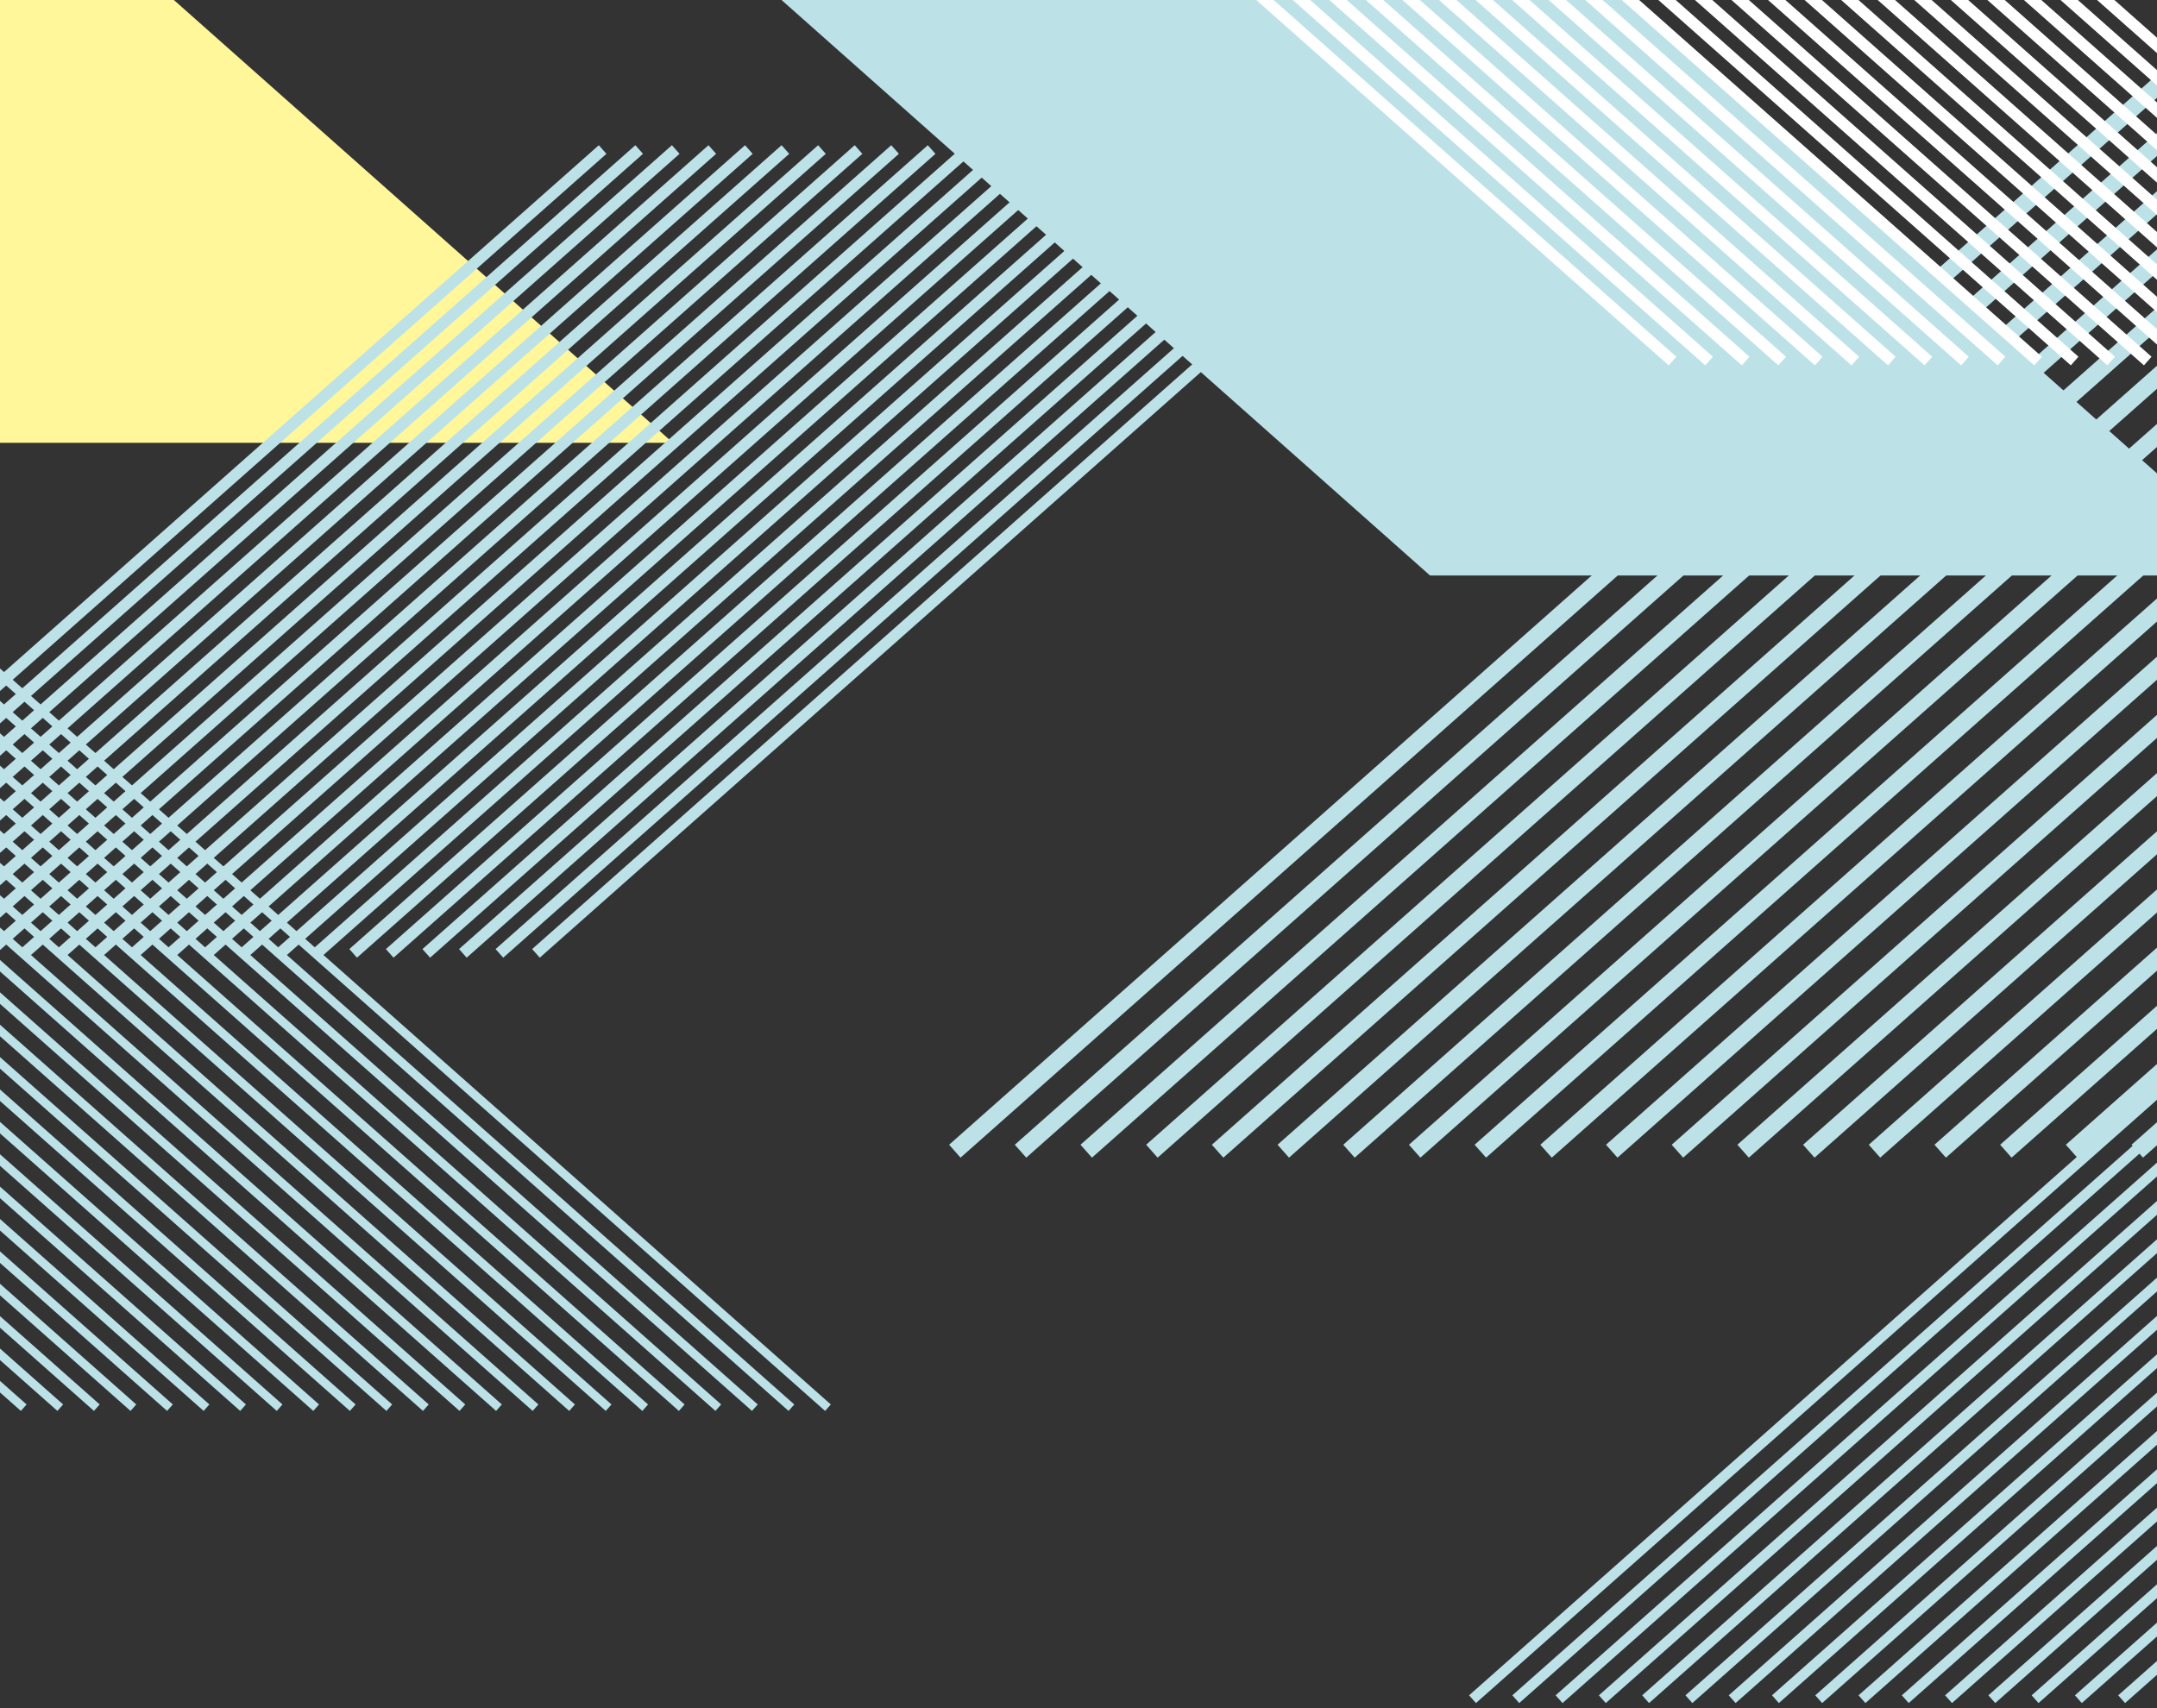
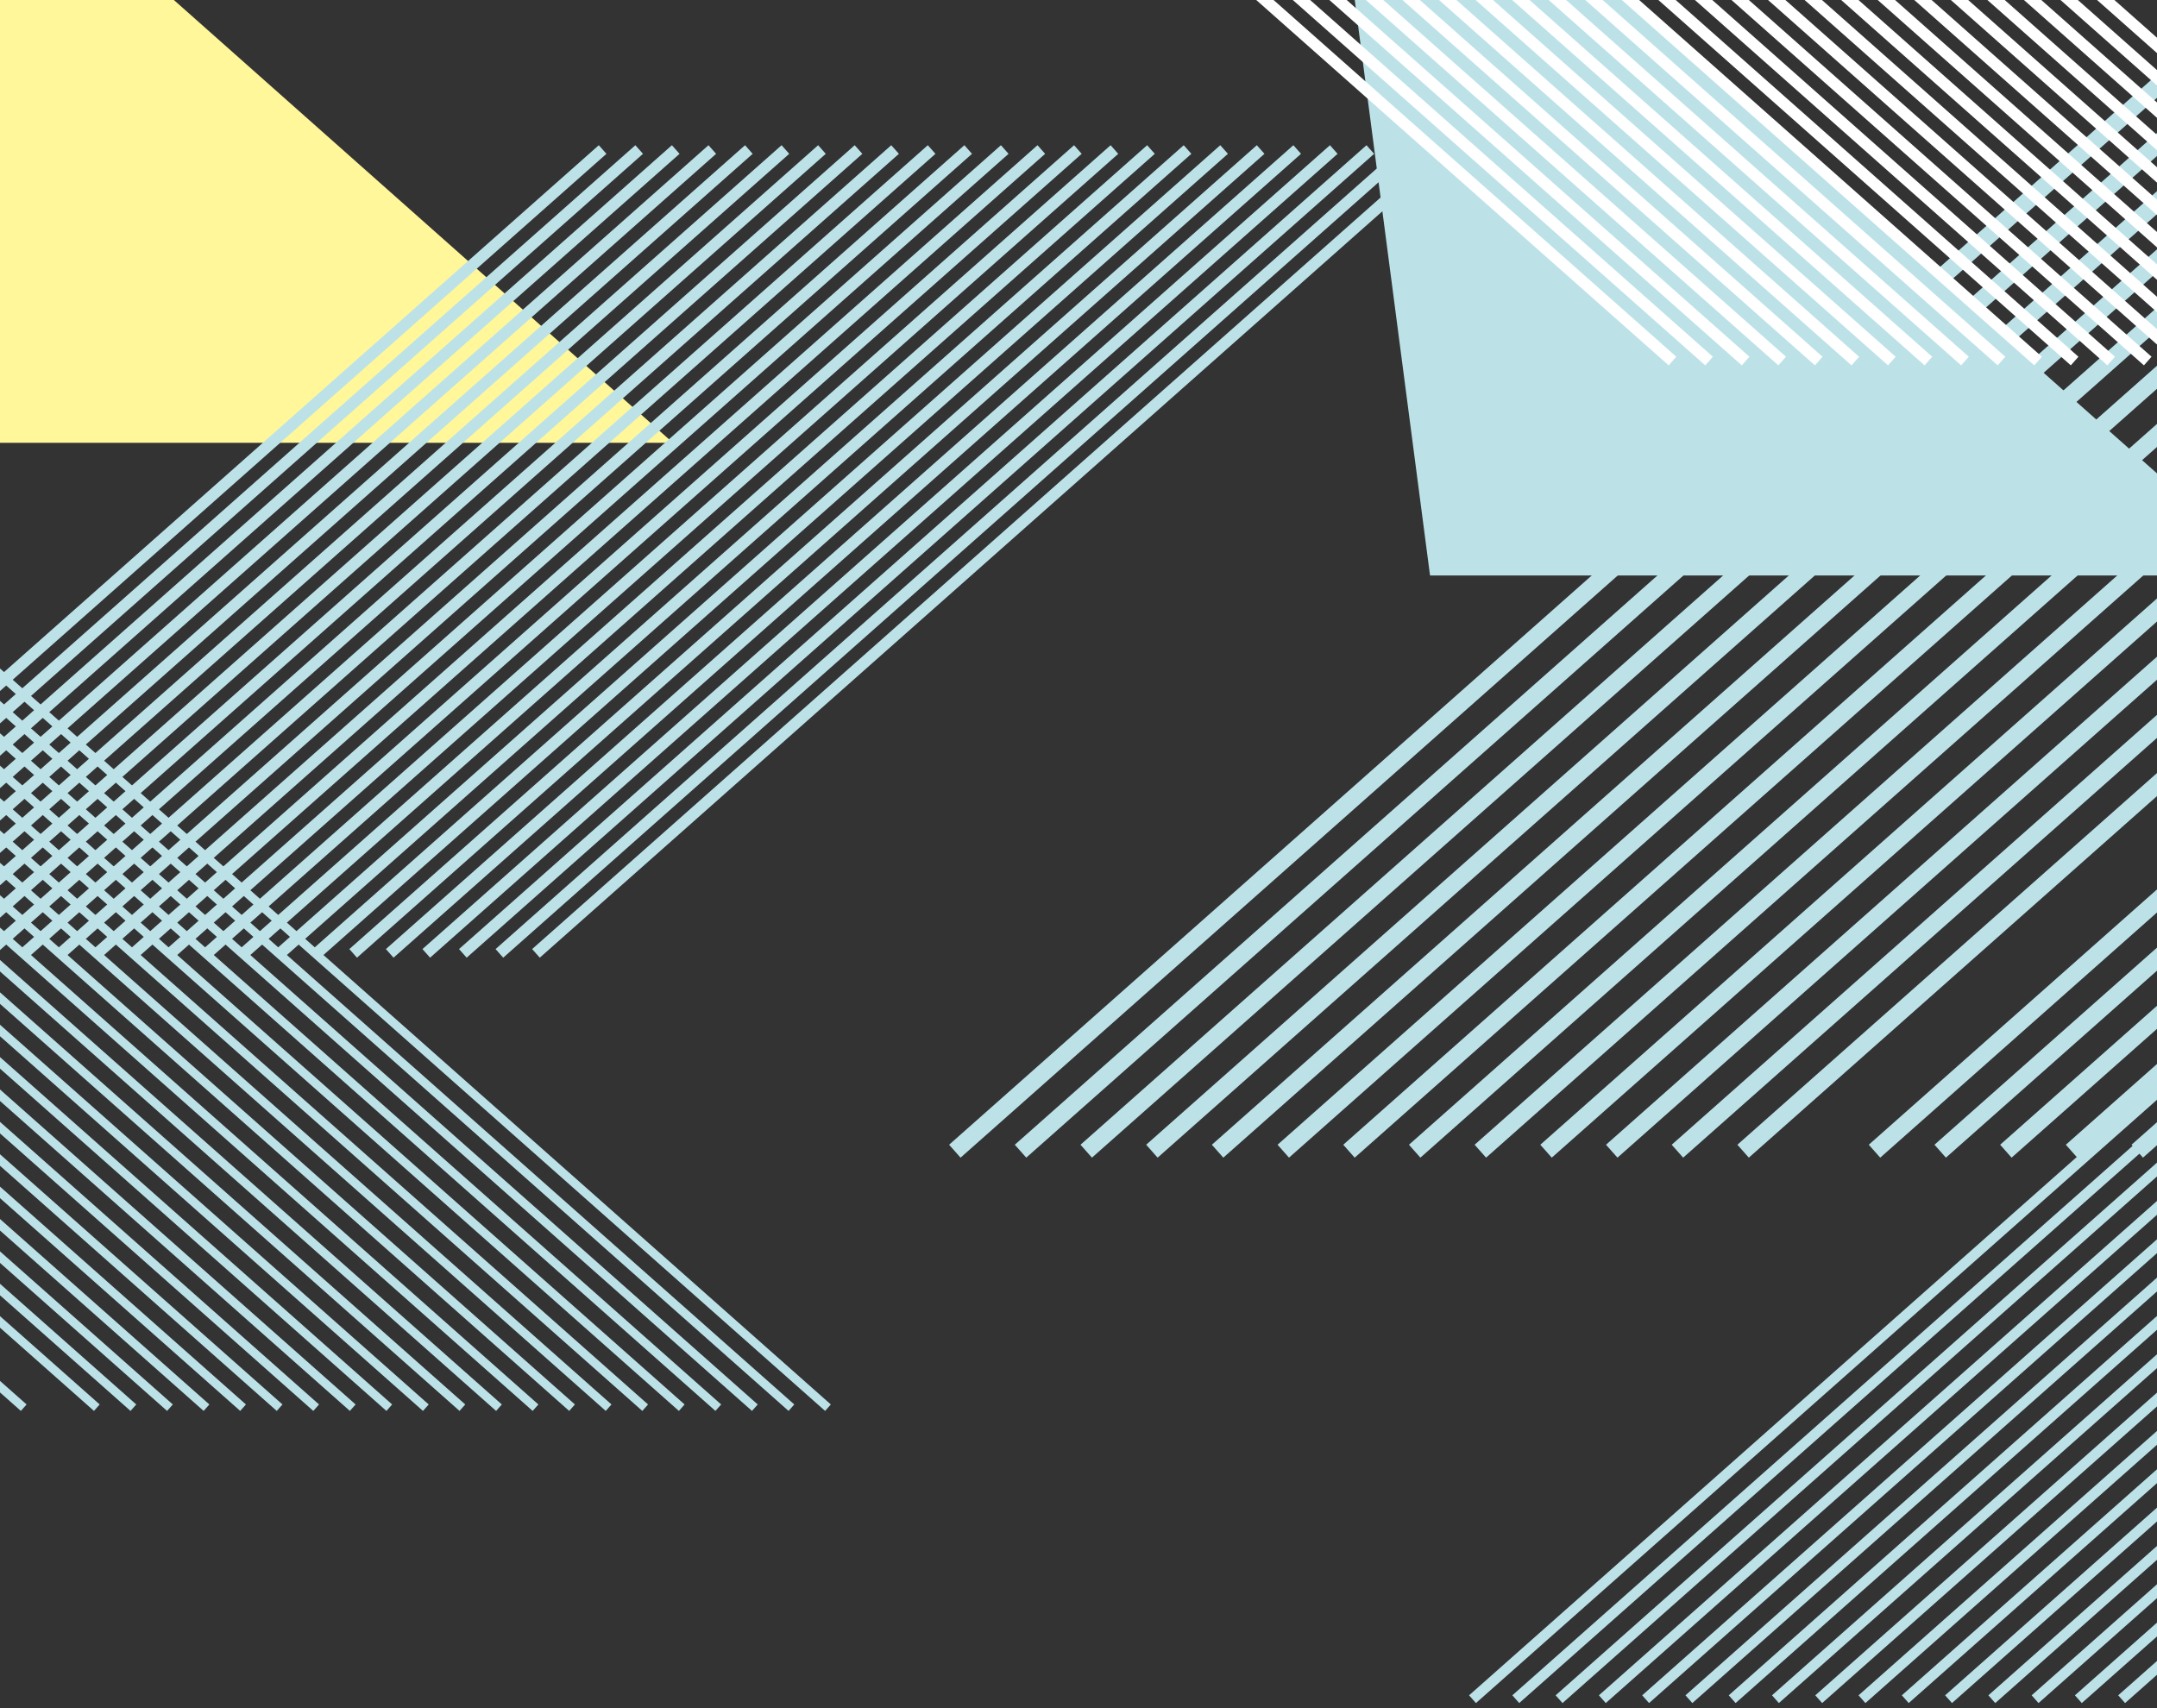
<svg xmlns="http://www.w3.org/2000/svg" width="375" height="297" viewBox="0 0 375 297" fill="none">
  <rect x="0" y="0" width="375" height="297" fill="#333333" stroke="none" />
  <path d="M655.064 -51L371.568 200.178" stroke="#BCE2E8" stroke-width="3" stroke-miterlimit="10" />
  <path d="M643.642 -51L360.146 200.178" stroke="#BCE2E8" stroke-width="3" stroke-miterlimit="10" />
  <path d="M632.221 -51L348.726 200.178" stroke="#BCE2E8" stroke-width="3" stroke-miterlimit="10" />
  <path d="M620.803 -51L337.308 200.178" stroke="#BCE2E8" stroke-width="3" stroke-miterlimit="10" />
  <path d="M609.382 -51L325.887 200.178" stroke="#BCE2E8" stroke-width="3" stroke-miterlimit="10" />
-   <path d="M597.962 -51L314.466 200.178" stroke="#BCE2E8" stroke-width="3" stroke-miterlimit="10" />
  <path d="M586.541 -51L303.045 200.178" stroke="#BCE2E8" stroke-width="3" stroke-miterlimit="10" />
  <path d="M575.122 -51L291.626 200.178" stroke="#BCE2E8" stroke-width="3" stroke-miterlimit="10" />
  <path d="M563.701 -51L280.205 200.178" stroke="#BCE2E8" stroke-width="3" stroke-miterlimit="10" />
  <path d="M552.279 -51L268.783 200.178" stroke="#BCE2E8" stroke-width="3" stroke-miterlimit="10" />
  <path d="M540.859 -51L257.363 200.178" stroke="#BCE2E8" stroke-width="3" stroke-miterlimit="10" />
  <path d="M529.438 -51L245.945 200.178" stroke="#BCE2E8" stroke-width="3" stroke-miterlimit="10" />
  <path d="M518.019 -51L234.523 200.178" stroke="#BCE2E8" stroke-width="3" stroke-miterlimit="10" />
  <path d="M506.598 -51L223.103 200.178" stroke="#BCE2E8" stroke-width="3" stroke-miterlimit="10" />
  <path d="M495.177 -51L211.682 200.178" stroke="#BCE2E8" stroke-width="3" stroke-miterlimit="10" />
  <path d="M483.756 -51L200.26 200.178" stroke="#BCE2E8" stroke-width="3" stroke-miterlimit="10" />
  <path d="M472.339 -51L188.843 200.178" stroke="#BCE2E8" stroke-width="3" stroke-miterlimit="10" />
  <path d="M460.917 -51L177.421 200.178" stroke="#BCE2E8" stroke-width="3" stroke-miterlimit="10" />
  <path d="M449.496 -51L166 200.178" stroke="#BCE2E8" stroke-width="3" stroke-miterlimit="10" />
-   <path d="M248.616 100.071H395L229.387 -46.929H83L248.616 100.071Z" fill="#BCE2E8" />
+   <path d="M248.616 100.071H395L229.387 -46.929L248.616 100.071Z" fill="#BCE2E8" />
  <path d="M-4.518 77H117L-20.482 -45H-142L-4.518 77Z" fill="#FFF799" />
  <path d="M250.943 26L93.177 165.78" stroke="#BCE2E8" stroke-width="2" stroke-miterlimit="10" />
  <path d="M244.588 26L86.821 165.78" stroke="#BCE2E8" stroke-width="2" stroke-miterlimit="10" />
  <path d="M238.233 26L80.467 165.78" stroke="#BCE2E8" stroke-width="2" stroke-miterlimit="10" />
  <path d="M231.878 26L74.108 165.78" stroke="#BCE2E8" stroke-width="2" stroke-miterlimit="10" />
  <path d="M225.52 26L67.754 165.78" stroke="#BCE2E8" stroke-width="2" stroke-miterlimit="10" />
  <path d="M219.165 26L61.398 165.78" stroke="#BCE2E8" stroke-width="2" stroke-miterlimit="10" />
  <path d="M212.81 26L55.044 165.78" stroke="#BCE2E8" stroke-width="2" stroke-miterlimit="10" />
  <path d="M206.456 26L48.687 165.78" stroke="#BCE2E8" stroke-width="2" stroke-miterlimit="10" />
  <path d="M200.098 26L42.331 165.78" stroke="#BCE2E8" stroke-width="2" stroke-miterlimit="10" />
  <path d="M193.743 26L35.977 165.78" stroke="#BCE2E8" stroke-width="2" stroke-miterlimit="10" />
  <path d="M187.389 26L29.622 165.78" stroke="#BCE2E8" stroke-width="2" stroke-miterlimit="10" />
  <path d="M181.034 26L23.265 165.78" stroke="#BCE2E8" stroke-width="2" stroke-miterlimit="10" />
  <path d="M174.676 26L16.909 165.78" stroke="#BCE2E8" stroke-width="2" stroke-miterlimit="10" />
  <path d="M168.321 26L10.555 165.78" stroke="#BCE2E8" stroke-width="2" stroke-miterlimit="10" />
  <path d="M161.966 26L4.199 165.78" stroke="#BCE2E8" stroke-width="2" stroke-miterlimit="10" />
  <path d="M155.611 26L-2.158 165.78" stroke="#BCE2E8" stroke-width="2" stroke-miterlimit="10" />
  <path d="M149.254 26L-8.513 165.78" stroke="#BCE2E8" stroke-width="2" stroke-miterlimit="10" />
  <path d="M142.898 26L-14.868 165.78" stroke="#BCE2E8" stroke-width="2" stroke-miterlimit="10" />
  <path d="M136.544 26L-21.223 165.78" stroke="#BCE2E8" stroke-width="2" stroke-miterlimit="10" />
  <path d="M130.189 26L-27.577 165.78" stroke="#BCE2E8" stroke-width="2" stroke-miterlimit="10" />
  <path d="M123.835 26L-33.935 165.78" stroke="#BCE2E8" stroke-width="2" stroke-miterlimit="10" />
  <path d="M117.476 26L-40.29 165.78" stroke="#BCE2E8" stroke-width="2" stroke-miterlimit="10" />
  <path d="M111.122 26L-46.645 165.78" stroke="#BCE2E8" stroke-width="2" stroke-miterlimit="10" />
  <path d="M104.766 26L-53 165.78" stroke="#BCE2E8" stroke-width="2" stroke-miterlimit="10" />
  <path d="M133 -77L290.767 62.78" stroke="white" stroke-width="2" stroke-miterlimit="10" />
  <path d="M139.355 -77L297.125 62.78" stroke="white" stroke-width="2" stroke-miterlimit="10" />
  <path d="M145.713 -77L303.479 62.78" stroke="white" stroke-width="2" stroke-miterlimit="10" />
  <path d="M152.067 -77L309.834 62.78" stroke="white" stroke-width="2" stroke-miterlimit="10" />
  <path d="M158.423 -77L316.189 62.78" stroke="white" stroke-width="2" stroke-miterlimit="10" />
  <path d="M164.777 -77L322.547 62.78" stroke="white" stroke-width="2" stroke-miterlimit="10" />
  <path d="M171.135 -77L328.901 62.78" stroke="white" stroke-width="2" stroke-miterlimit="10" />
  <path d="M177.49 -77L335.257 62.78" stroke="white" stroke-width="2" stroke-miterlimit="10" />
  <path d="M183.845 -77L341.611 62.78" stroke="white" stroke-width="2" stroke-miterlimit="10" />
  <path d="M190.199 -77L347.966 62.78" stroke="white" stroke-width="2" stroke-miterlimit="10" />
  <path d="M196.555 -77L354.324 62.78" stroke="white" stroke-width="2" stroke-miterlimit="10" />
  <path d="M202.912 -77L360.679 62.78" stroke="white" stroke-width="2" stroke-miterlimit="10" />
  <path d="M209.267 -77L367.033 62.78" stroke="white" stroke-width="2" stroke-miterlimit="10" />
  <path d="M215.622 -77L373.389 62.78" stroke="white" stroke-width="2" stroke-miterlimit="10" />
  <path d="M221.977 -77L379.746 62.78" stroke="white" stroke-width="2" stroke-miterlimit="10" />
  <path d="M228.334 -77L386.1 62.78" stroke="white" stroke-width="2" stroke-miterlimit="10" />
  <path d="M234.689 -77L392.456 62.78" stroke="white" stroke-width="2" stroke-miterlimit="10" />
  <path d="M241.044 -77L398.81 62.78" stroke="white" stroke-width="2" stroke-miterlimit="10" />
  <path d="M247.398 -77L405.168 62.78" stroke="white" stroke-width="2" stroke-miterlimit="10" />
  <path d="M253.757 -77L411.523 62.78" stroke="white" stroke-width="2" stroke-miterlimit="10" />
  <path d="M260.111 -77L417.878 62.78" stroke="white" stroke-width="2" stroke-miterlimit="10" />
  <path d="M266.467 -77L424.233 62.78" stroke="white" stroke-width="2" stroke-miterlimit="10" />
  <path d="M272.821 -77L430.591 62.78" stroke="white" stroke-width="2" stroke-miterlimit="10" />
  <path d="M279.179 -77L436.945 62.78" stroke="white" stroke-width="2" stroke-miterlimit="10" />
  <path d="M-153.645 105L4.125 244.78" stroke="#BCE2E8" stroke-width="1.5" stroke-miterlimit="10" />
-   <path d="M-147.287 105L10.479 244.78" stroke="#BCE2E8" stroke-width="1.5" stroke-miterlimit="10" />
  <path d="M-140.933 105L16.834 244.78" stroke="#BCE2E8" stroke-width="1.5" stroke-miterlimit="10" />
  <path d="M-134.577 105L23.189 244.78" stroke="#BCE2E8" stroke-width="1.5" stroke-miterlimit="10" />
  <path d="M-128.223 105L29.547 244.78" stroke="#BCE2E8" stroke-width="1.5" stroke-miterlimit="10" />
  <path d="M-121.865 105L35.901 244.78" stroke="#BCE2E8" stroke-width="1.5" stroke-miterlimit="10" />
  <path d="M-115.51 105L42.257 244.78" stroke="#BCE2E8" stroke-width="1.5" stroke-miterlimit="10" />
  <path d="M-109.155 105L48.611 244.78" stroke="#BCE2E8" stroke-width="1.5" stroke-miterlimit="10" />
  <path d="M-102.801 105L54.966 244.78" stroke="#BCE2E8" stroke-width="1.5" stroke-miterlimit="10" />
  <path d="M-96.445 105L61.324 244.78" stroke="#BCE2E8" stroke-width="1.5" stroke-miterlimit="10" />
  <path d="M-90.088 105L67.679 244.78" stroke="#BCE2E8" stroke-width="1.5" stroke-miterlimit="10" />
  <path d="M-83.733 105L74.033 244.78" stroke="#BCE2E8" stroke-width="1.5" stroke-miterlimit="10" />
  <path d="M-77.378 105L80.388 244.78" stroke="#BCE2E8" stroke-width="1.5" stroke-miterlimit="10" />
  <path d="M-71.023 105L86.746 244.78" stroke="#BCE2E8" stroke-width="1.5" stroke-miterlimit="10" />
  <path d="M-64.666 105L93.1 244.78" stroke="#BCE2E8" stroke-width="1.5" stroke-miterlimit="10" />
  <path d="M-58.31 105L99.456 244.78" stroke="#BCE2E8" stroke-width="1.5" stroke-miterlimit="10" />
  <path d="M-51.956 105L105.81 244.78" stroke="#BCE2E8" stroke-width="1.5" stroke-miterlimit="10" />
  <path d="M-45.602 105L112.168 244.78" stroke="#BCE2E8" stroke-width="1.5" stroke-miterlimit="10" />
  <path d="M-39.243 105L118.523 244.78" stroke="#BCE2E8" stroke-width="1.5" stroke-miterlimit="10" />
  <path d="M-32.889 105L124.878 244.78" stroke="#BCE2E8" stroke-width="1.5" stroke-miterlimit="10" />
  <path d="M-26.533 105L131.233 244.78" stroke="#BCE2E8" stroke-width="1.5" stroke-miterlimit="10" />
  <path d="M-20.179 105L137.591 244.78" stroke="#BCE2E8" stroke-width="1.5" stroke-miterlimit="10" />
  <path d="M-13.821 105L143.945 244.78" stroke="#BCE2E8" stroke-width="1.5" stroke-miterlimit="10" />
  <path d="M256 295.467L442.759 130" stroke="#BCE2E8" stroke-width="1.8" stroke-miterlimit="10" />
  <path d="M263.523 295.467L450.283 130" stroke="#BCE2E8" stroke-width="1.8" stroke-miterlimit="10" />
  <path d="M271.048 295.467L457.807 130" stroke="#BCE2E8" stroke-width="1.8" stroke-miterlimit="10" />
  <path d="M278.572 295.467L465.332 130" stroke="#BCE2E8" stroke-width="1.8" stroke-miterlimit="10" />
  <path d="M286.096 295.467L472.855 130" stroke="#BCE2E8" stroke-width="1.8" stroke-miterlimit="10" />
  <path d="M293.62 295.467L480.376 130" stroke="#BCE2E8" stroke-width="1.8" stroke-miterlimit="10" />
  <path d="M301.144 295.467L487.9 130" stroke="#BCE2E8" stroke-width="1.8" stroke-miterlimit="10" />
  <path d="M308.664 295.467L495.423 130" stroke="#BCE2E8" stroke-width="1.8" stroke-miterlimit="10" />
  <path d="M316.188 295.467L502.948 130" stroke="#BCE2E8" stroke-width="1.8" stroke-miterlimit="10" />
  <path d="M323.712 295.467L510.471 130" stroke="#BCE2E8" stroke-width="1.8" stroke-miterlimit="10" />
  <path d="M331.236 295.467L517.996 130" stroke="#BCE2E8" stroke-width="1.8" stroke-miterlimit="10" />
  <path d="M338.76 295.467L525.516 130" stroke="#BCE2E8" stroke-width="1.8" stroke-miterlimit="10" />
  <path d="M346.284 295.467L533.04 130" stroke="#BCE2E8" stroke-width="1.8" stroke-miterlimit="10" />
  <path d="M353.805 295.467L540.564 130" stroke="#BCE2E8" stroke-width="1.8" stroke-miterlimit="10" />
  <path d="M361.328 295.467L548.087 130" stroke="#BCE2E8" stroke-width="1.8" stroke-miterlimit="10" />
  <path d="M368.853 295.467L555.612 130" stroke="#BCE2E8" stroke-width="1.8" stroke-miterlimit="10" />
</svg>